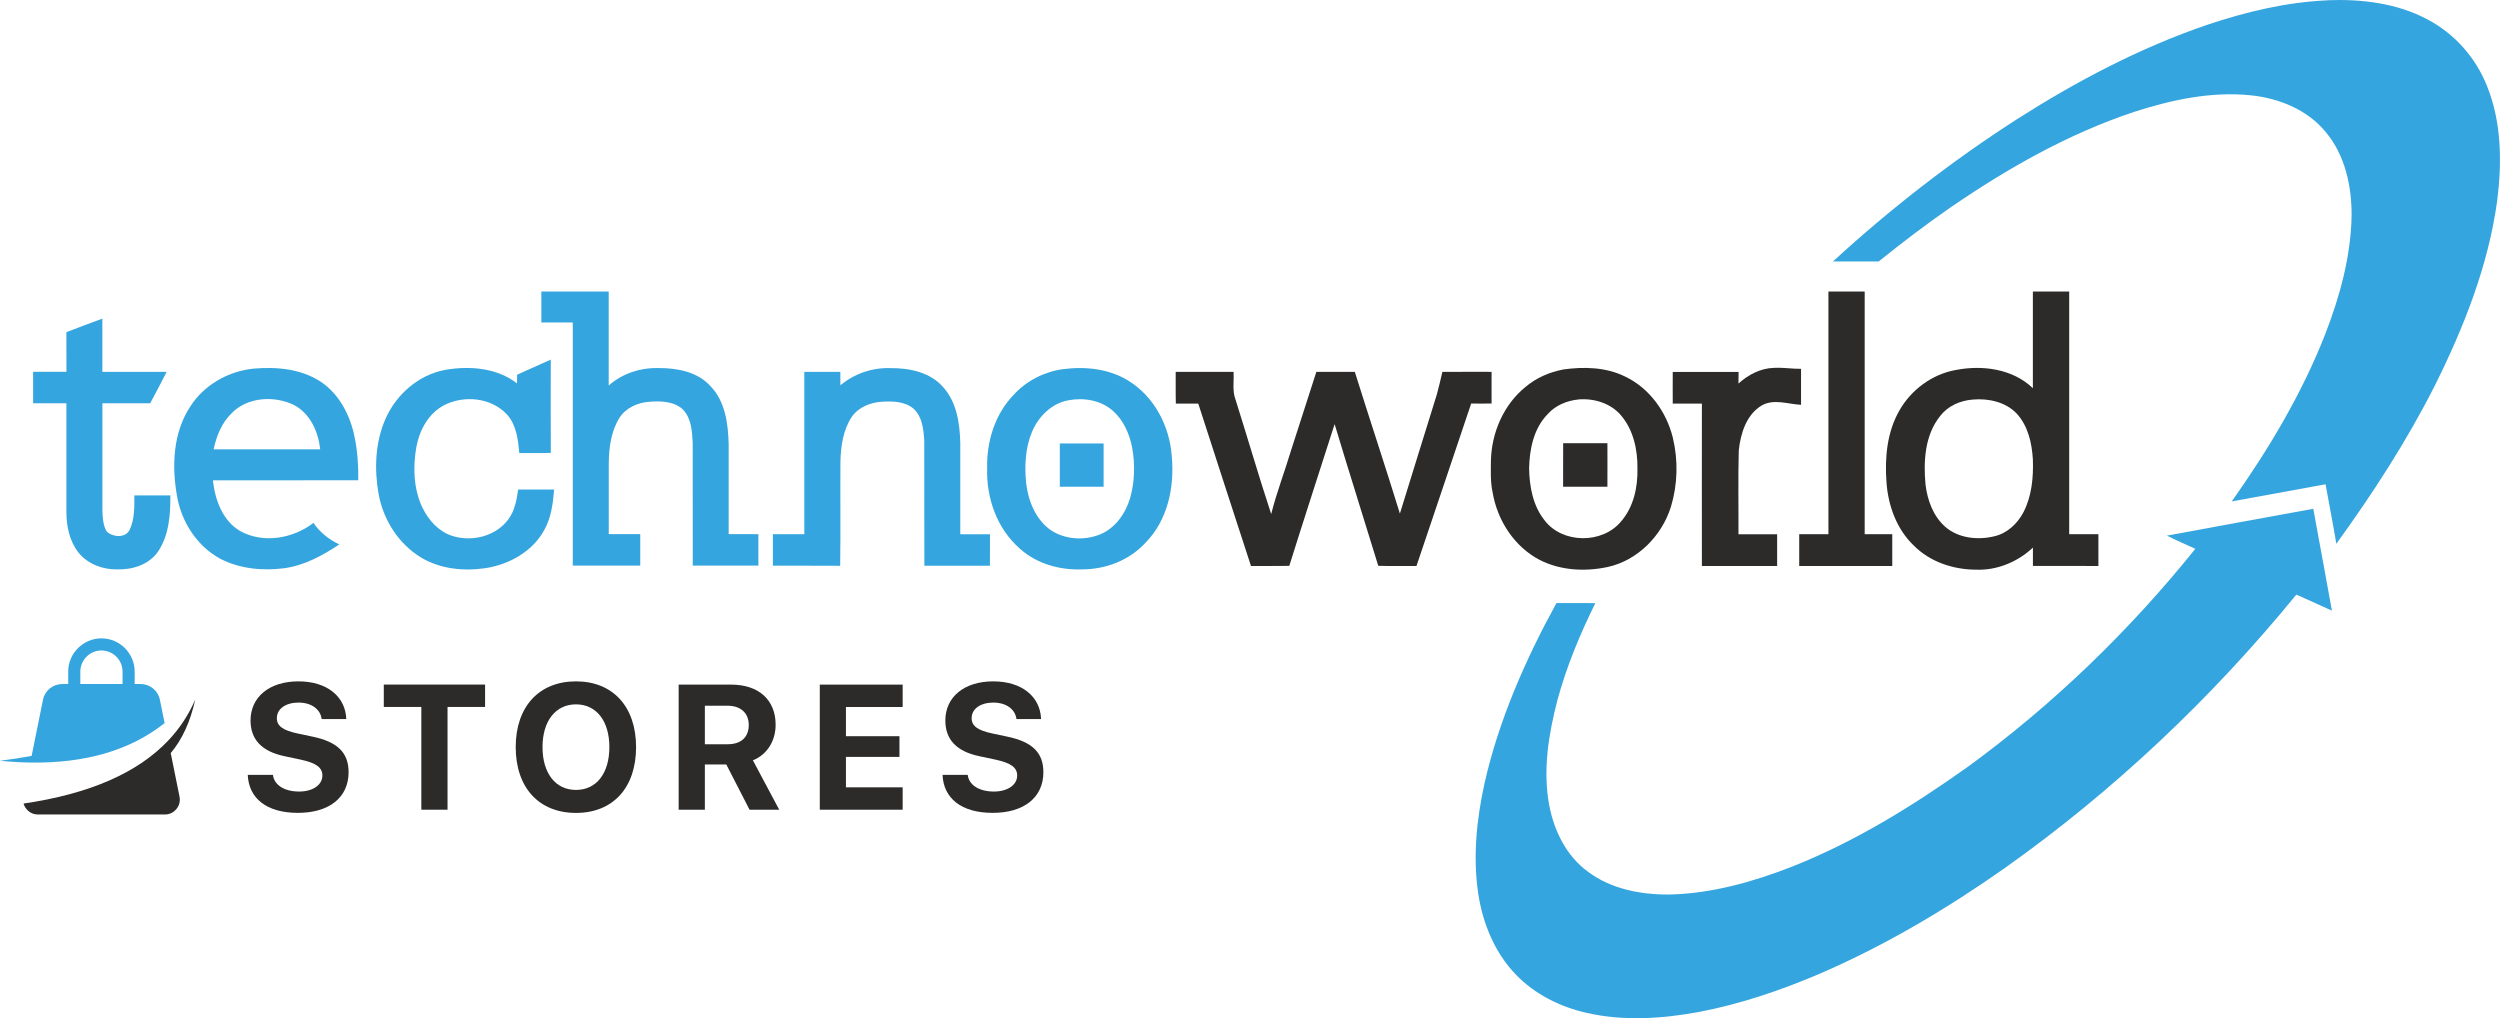
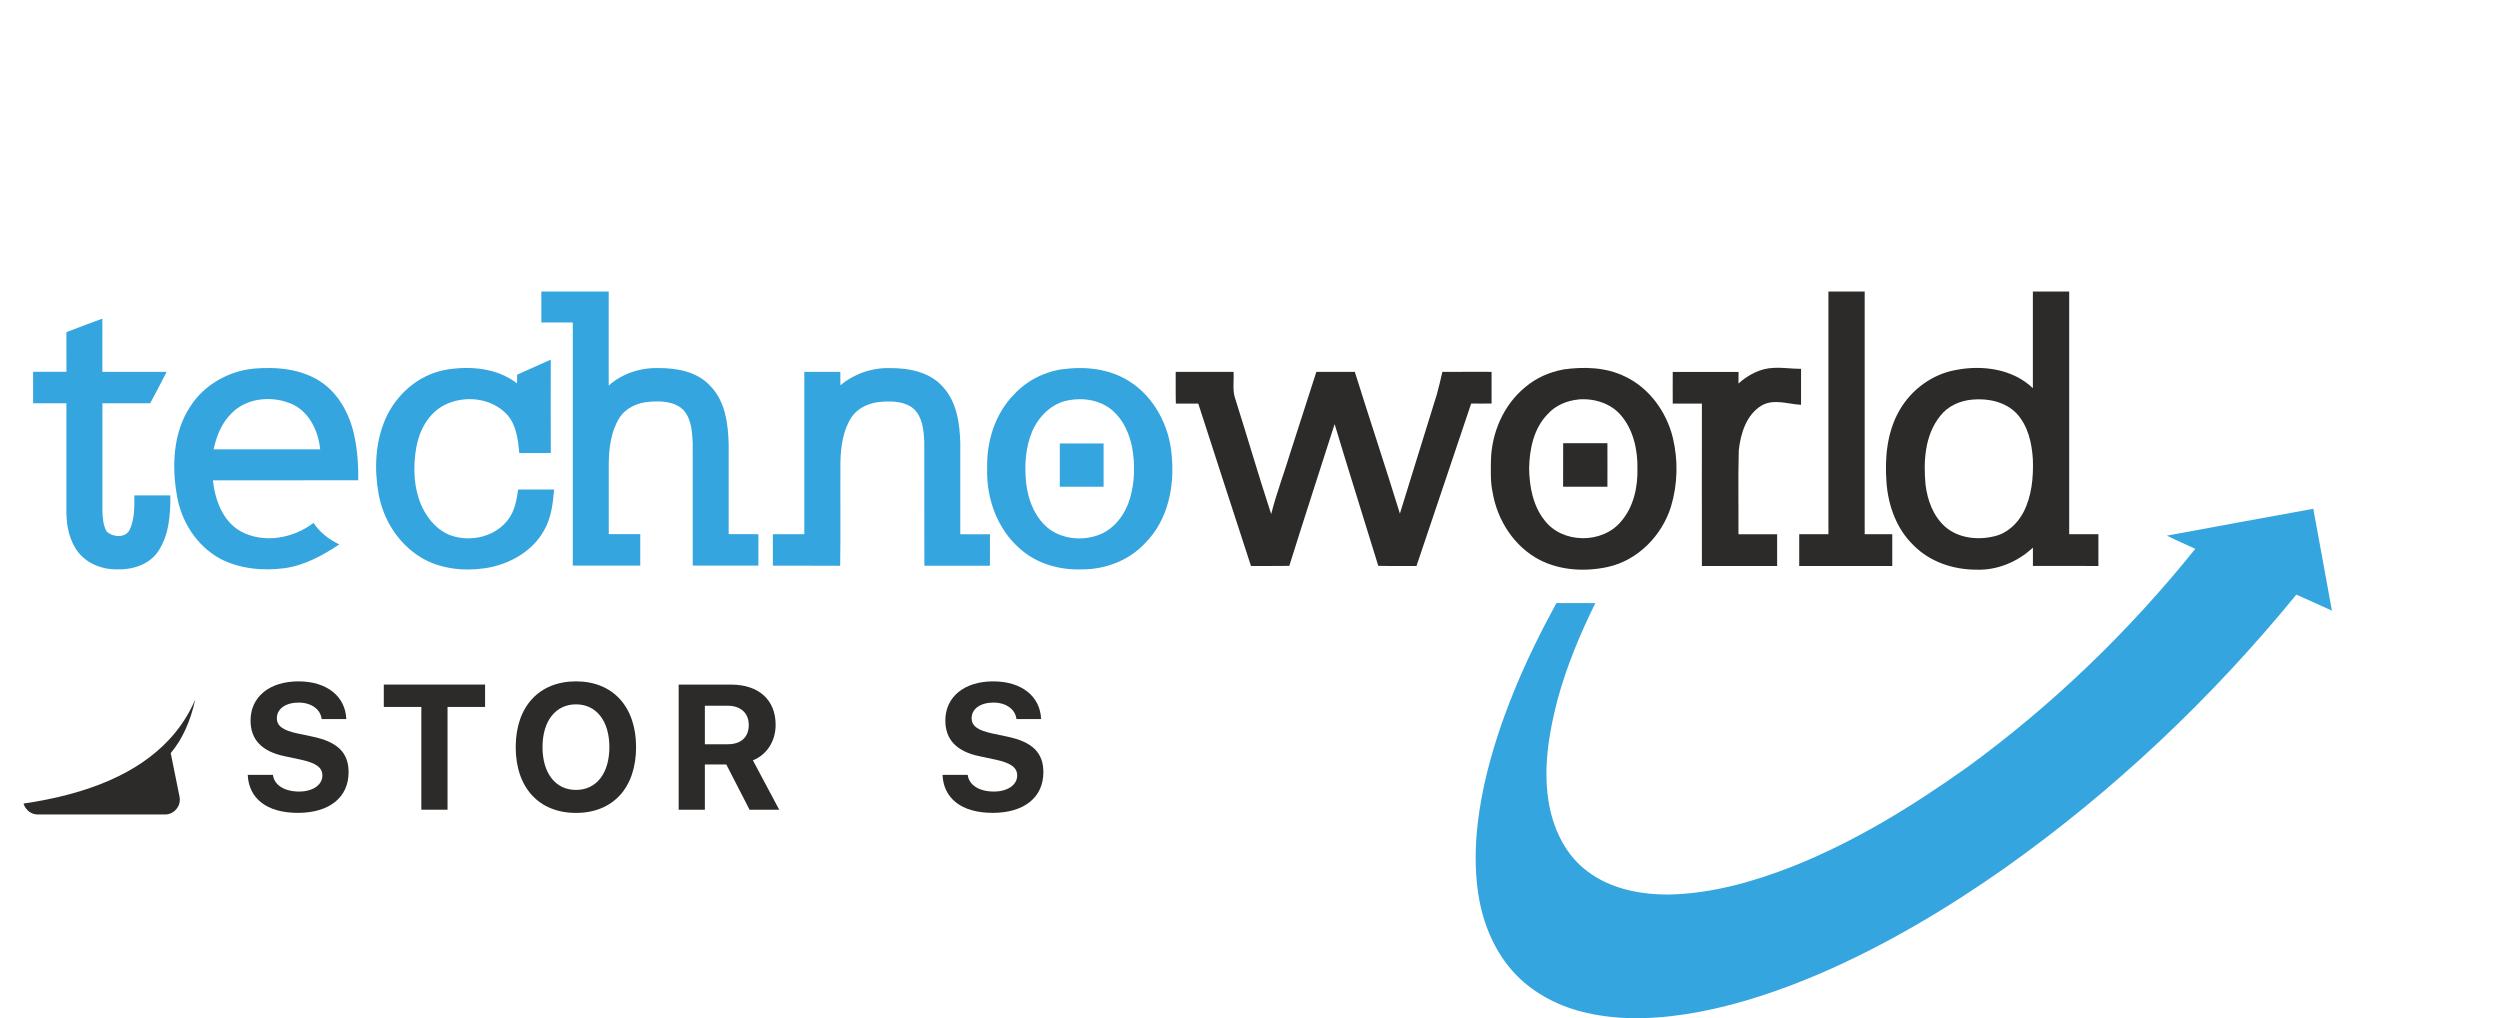
<svg xmlns="http://www.w3.org/2000/svg" id="Layer_2" viewBox="0 0 491.41 200.14">
  <defs>
    <style>.cls-1,.cls-2{fill-rule:evenodd;}.cls-1,.cls-2,.cls-3,.cls-4{stroke-width:0px;}.cls-1,.cls-4{fill:#34a5de;}.cls-2,.cls-3{fill:#2c2b2a;}</style>
  </defs>
  <g id="Layer_1-2">
-     <path class="cls-4" d="m457.41.05c6.72-.27,13.7.55,19.71,3.75,5.31,2.77,9.51,7.51,11.72,13.07,2.89,7.12,2.97,15.03,2.02,22.56-1.74,12.75-6.53,24.86-12.24,36.32-5.52,10.93-12.21,21.23-19.38,31.14-.65-3.91-1.42-7.8-2.12-11.7-6.15,1.13-12.29,2.25-18.44,3.37,7.26-10.26,13.77-21.13,18.37-32.86,2.89-7.48,5.08-15.36,5.19-23.43.02-5.77-1.31-11.82-5.1-16.33-3.6-4.4-9.22-6.65-14.76-7.21-7.76-.79-15.53.89-22.88,3.26-12.93,4.3-24.89,11.09-36.09,18.78-4.85,3.35-9.54,6.93-14.13,10.63-2.99,0-5.99.01-8.98-.01,11.24-10.33,23.34-19.72,36.18-27.97,11.75-7.49,24.18-14.04,37.39-18.55,7.6-2.54,15.49-4.44,23.52-4.8" />
    <path class="cls-4" d="m106.38,57.31c4.42,0,8.84-.01,13.27,0,0,6.16,0,12.32,0,18.47,2.68-2.39,6.31-3.54,9.88-3.43,3.6-.01,7.57.73,10.1,3.53,2.96,3.02,3.51,7.5,3.6,11.53,0,5.86,0,11.72,0,17.58,1.95.01,3.89,0,5.84.01-.01,2.06,0,4.12,0,6.18-4.3,0-8.6,0-12.9,0-.02-8.05,0-16.1-.01-24.14-.11-2.25-.26-4.78-1.89-6.51-1.73-1.65-4.33-1.74-6.58-1.56-2.3.15-4.68,1.17-5.94,3.18-1.64,2.63-2.04,5.8-2.09,8.84v14c2.06,0,4.12,0,6.19,0,0,2.06,0,4.12,0,6.18-4.42,0-8.84,0-13.26,0,0-15.93,0-31.86,0-47.79-2.06-.01-4.12,0-6.18,0-.01-2.03,0-4.06,0-6.09" />
    <path class="cls-4" d="m13.03,65.3c2.36-.91,4.72-1.81,7.09-2.67,0,3.49,0,6.97,0,10.46,4.21,0,8.42,0,12.64,0-1.05,2.08-2.15,4.13-3.24,6.18h-9.39c-.01,7.03,0,14.05,0,21.08.05,1.4.11,2.9.85,4.13,1.18,1.12,3.61,1.33,4.47-.27,1.03-2.11.96-4.53.96-6.83,2.36,0,4.72,0,7.08,0,.02,3.75-.25,7.79-2.4,11-1.77,2.61-5.06,3.64-8.09,3.54-2.83.05-5.76-1.06-7.57-3.3-1.76-2.23-2.36-5.14-2.38-7.92,0-7.14,0-14.29,0-21.43-2.18,0-4.36,0-6.54,0,0-2.06,0-4.12,0-6.19,2.18,0,4.36,0,6.55,0,0-2.6,0-5.19-.01-7.79" />
    <path class="cls-4" d="m101.63,73.66c2.22-.97,4.41-2,6.63-2.97,0,6.11-.03,12.22.01,18.33-2.07.07-4.13.01-6.19.03-.26-2.64-.56-5.54-2.44-7.59-3.08-3.31-8.42-3.84-12.35-1.81-3.05,1.6-4.84,4.88-5.44,8.18-.71,3.98-.57,8.27,1.19,11.97,1.17,2.4,3.1,4.59,5.68,5.48,3.91,1.34,8.78.18,11.25-3.27,1.23-1.67,1.59-3.77,1.88-5.78,2.35,0,4.71,0,7.07,0-.23,2.76-.58,5.61-1.99,8.05-2.31,4.16-6.85,6.67-11.44,7.39-4.33.65-9,.19-12.8-2.13-4.4-2.69-7.37-7.41-8.27-12.45-.87-4.87-.67-10.09,1.32-14.68,2.1-4.85,6.53-8.75,11.8-9.71,4.78-.83,10.14-.4,14.09,2.66,0-.57.01-1.14.02-1.72" />
    <path class="cls-4" d="m45.51,81.25h0c-1.95,1.88-2.96,4.47-3.52,7.07,6.98.01,13.96.01,20.95,0-.37-3.48-1.99-7.09-5.23-8.75-3.89-1.85-9.1-1.52-12.2,1.67m-8.12-1.32c2.7-4.25,7.47-6.96,12.45-7.46,4.49-.39,9.31.03,13.17,2.55,3.69,2.45,5.84,6.65,6.69,10.9.57,2.79.77,5.65.72,8.49-9.52.03-19.04,0-28.57.02.42,3.82,1.89,7.97,5.4,9.99,4.54,2.49,10.37,1.45,14.37-1.63,1.24,1.86,3.06,3.28,5.07,4.23-3.28,2.18-6.84,4.14-10.8,4.68-4.25.55-8.75.13-12.6-1.86-4.59-2.49-7.66-7.3-8.51-12.4-1.03-5.87-.76-12.39,2.61-17.51Z" />
    <path class="cls-4" d="m165.2,75.73c2.73-2.29,6.29-3.5,9.85-3.37,3.69-.03,7.76.8,10.3,3.69,2.72,2.97,3.31,7.17,3.41,11.04,0,5.97,0,11.94,0,17.92,1.94.01,3.88,0,5.83.01-.01,2.06.02,4.12-.01,6.18-4.3,0-8.59,0-12.88,0-.04-8.17.01-16.34-.02-24.5-.13-2.21-.35-4.72-2.07-6.33-1.68-1.46-4.07-1.54-6.18-1.41-2.27.12-4.64,1.04-5.98,2.95-1.72,2.56-2.16,5.74-2.25,8.76-.05,6.85.05,13.69-.05,20.54-4.41-.04-8.82,0-13.23-.02,0-2.06-.01-4.12,0-6.19,2.06,0,4.12,0,6.18,0,0-10.64,0-21.28,0-31.91,2.36-.01,4.72,0,7.08,0,0,.88,0,1.76.01,2.64" />
    <path class="cls-4" d="m209.97,78.69h0c-3.25.59-5.81,3.16-7.08,6.11-1.36,3.2-1.53,6.78-1.18,10.21.41,3.45,1.83,7.01,4.72,9.12,2.84,1.95,6.7,2.19,9.86.89,2.96-1.24,4.95-4.09,5.84-7.09.93-3.23,1-6.67.41-9.97-.54-2.7-1.7-5.39-3.81-7.23-2.36-2.08-5.75-2.63-8.77-2.04m-1.04-6.12c4.43-.59,9.21-.09,13.04,2.37,4.98,3.12,7.93,8.86,8.36,14.64.59,6.05-.76,12.69-5.18,17.12-3.15,3.45-7.84,5.23-12.46,5.22-4.36.16-8.89-1.09-12.18-4.05-4.49-3.88-6.64-9.94-6.46-15.78-.14-5.25,1.51-10.69,5.23-14.5,2.5-2.74,5.98-4.51,9.65-5.03Z" />
    <path class="cls-4" d="m208.33,87.17c2.87,0,5.73,0,8.6,0v8.51c-2.87.01-5.74,0-8.61,0,0-2.84-.01-5.68,0-8.52" />
    <path class="cls-4" d="m425.91,105.29c9.59-1.79,19.19-3.52,28.8-5.28,1.2,6.68,2.48,13.34,3.66,20.02-2.33-1.04-4.65-2.13-6.99-3.15-16.6,20.31-35.83,38.52-57.24,53.7-11.39,8.01-23.42,15.17-36.22,20.72-7.72,3.31-15.73,6.05-24,7.62-7.23,1.33-14.75,1.83-21.97.19-5.23-1.16-10.25-3.66-13.99-7.54-4.14-4.3-6.51-10.06-7.39-15.91-1.08-7.23-.32-14.61,1.24-21.71,2.82-12.46,8.02-24.24,14.13-35.41,2.55,0,5.1-.01,7.65.01-3.02,6.12-5.67,12.45-7.45,19.05-1.76,6.76-2.92,13.88-1.59,20.82.96,4.96,3.38,9.84,7.52,12.88,4.57,3.47,10.49,4.58,16.12,4.53,8.3-.19,16.39-2.48,24.07-5.48,12.37-4.9,23.76-11.95,34.57-19.64,16.72-12.2,31.73-26.7,44.69-42.83-1.87-.88-3.78-1.67-5.62-2.61" />
    <path class="cls-3" d="m359.4,57.31h7.13c0,15.9,0,31.8,0,47.7h5.42c0,2.08,0,4.16,0,6.24-6.1,0-12.2,0-18.29,0,0-2.08,0-4.16,0-6.24h5.74v-47.7" />
    <path class="cls-3" d="m387.78,78.54h0c-2.47.19-4.9,1.25-6.43,3.25-3.01,3.77-3.29,8.88-2.86,13.49.38,3.05,1.5,6.16,3.85,8.25,2.6,2.28,6.42,2.68,9.68,1.88,2.52-.57,4.53-2.48,5.71-4.71,1.65-3.18,1.98-6.86,1.86-10.38-.19-3.21-.94-6.6-3.18-9.03-2.19-2.3-5.58-3.02-8.64-2.75m11.83-21.23c2.37,0,4.75,0,7.13,0,0,15.9,0,31.8,0,47.7h5.74c0,2.08,0,4.16,0,6.24-4.29,0-8.58.01-12.87-.01-.01-1.2,0-2.4,0-3.6-2.98,2.8-7.03,4.49-11.15,4.34-4.48-.01-9.08-1.52-12.27-4.75-3.36-3.2-5.03-7.81-5.36-12.37-.37-4.85.09-9.96,2.57-14.24,2.33-4.06,6.45-7.08,11.08-7.9,5.21-1.01,11.15-.22,15.12,3.58,0-6.33,0-12.65,0-18.98Z" />
    <path class="cls-3" d="m310.3,78.52h0c-2.27.22-4.53,1.14-6.07,2.87-2.76,2.8-3.59,6.9-3.66,10.7.06,3.58.76,7.36,3.06,10.22,3.51,4.57,11.28,4.63,14.97.24,2.49-2.84,3.35-6.75,3.26-10.45.06-3.7-.8-7.62-3.26-10.49-2.02-2.36-5.28-3.34-8.3-3.1m-3.07-5.88c4.06-.57,8.4-.48,12.15,1.36,4.81,2.26,8.2,6.96,9.44,12.06,1.07,4.44.95,9.17-.37,13.55-1.78,5.7-6.53,10.56-12.44,11.85-4.42.95-9.25.7-13.33-1.37-5.04-2.61-8.39-7.84-9.3-13.37-.43-2-.33-4.05-.32-6.08.1-5.53,2.48-11.09,6.83-14.6,2.09-1.76,4.67-2.88,7.34-3.39Z" />
    <path class="cls-3" d="m341.7,75.41c1.92-1.74,4.36-3.04,6.99-3.1,1.77-.1,3.54.2,5.33.19v7.07c-2.56-.12-5.32-1.24-7.73.13-3.03,1.8-4.16,5.53-4.51,8.84-.15,5.49-.03,10.99-.06,16.48,2.53,0,5.07,0,7.6,0,0,2.08,0,4.15,0,6.23-4.93.02-9.86.01-14.79,0-.02-10.64,0-21.28,0-31.91-1.91,0-3.82,0-5.73,0-.02-2.08,0-4.15,0-6.23,4.31,0,8.63,0,12.94,0,0,.77,0,1.54-.02,2.32" />
    <path class="cls-3" d="m231.11,73.09c3.79,0,7.57,0,11.37,0,.09,1.6-.2,3.25.18,4.82,2.44,7.7,4.69,15.46,7.21,23.14,1.07-4.23,2.64-8.32,3.9-12.5,1.66-5.15,3.33-10.3,4.98-15.46,2.52,0,5.04-.01,7.56.01,2.91,9.3,5.99,18.54,8.86,27.85,2.4-7.83,4.86-15.63,7.27-23.45.38-1.46.76-2.93,1.08-4.4,3.22-.03,6.45,0,9.67-.01,0,2.08,0,4.15,0,6.23-1.34.01-2.67.02-4.01,0-3.55,10.66-7.19,21.28-10.75,31.93-2.5-.01-5,.04-7.51-.03-2.84-9.29-5.79-18.55-8.58-27.86-2.97,9.29-6,18.56-8.91,27.87-2.51.05-5.02,0-7.53.03-3.44-10.64-6.95-21.27-10.36-31.92-1.47-.02-2.94,0-4.41-.01-.06-2.08-.01-4.16-.03-6.24" />
    <path class="cls-3" d="m307.27,87.12c2.9,0,5.79-.01,8.69,0,.02,2.85,0,5.71,0,8.56-2.9,0-5.81,0-8.71,0,0-2.85-.01-5.71.01-8.57" />
    <path class="cls-3" d="m53.65,152.32c.24,1.99,2.25,3.27,5.15,3.27,2.68,0,4.57-1.3,4.57-3.15,0-1.57-1.23-2.47-4.24-3.12l-3.2-.68c-4.48-.94-6.68-3.27-6.68-7.02,0-4.64,3.73-7.69,9.41-7.69s9.25,3.03,9.41,7.41h-4.84c-.24-1.94-2.04-3.24-4.53-3.24s-4.28,1.19-4.28,3.07c0,1.52,1.18,2.39,4.06,3l2.97.63c4.94,1.04,7.07,3.17,7.07,6.99,0,4.96-3.8,7.99-9.97,7.99s-9.66-2.88-9.85-7.47h4.98Z" />
    <path class="cls-3" d="m82.82,159.16v-20.2h-7.38v-4.4h19.91v4.4h-7.38v20.2h-5.15Z" />
    <path class="cls-3" d="m125.03,146.85c0,7.98-4.53,12.94-11.81,12.94s-11.85-4.96-11.85-12.94,4.62-12.92,11.85-12.92,11.81,4.96,11.81,12.92Zm-18.39,0c0,5.13,2.54,8.42,6.58,8.42s6.56-3.29,6.56-8.42-2.56-8.4-6.56-8.4-6.58,3.26-6.58,8.4Z" />
    <path class="cls-3" d="m138.55,159.16h-5.15v-24.59h10.33c5.4,0,8.73,3,8.73,7.89,0,3.14-1.64,5.86-4.47,6.99l5.18,9.72h-5.83l-4.58-8.91h-4.21v8.91Zm0-12.87h4.52c2.59,0,4.11-1.4,4.11-3.77s-1.6-3.8-4.16-3.8h-4.47v7.57Z" />
-     <path class="cls-3" d="m177.43,159.16h-16.29v-24.59h16.29v4.4h-11.15v5.74h10.52v4.07h-10.52v5.98h11.15v4.4Z" />
    <path class="cls-3" d="m190.22,152.32c.24,1.99,2.25,3.27,5.15,3.27,2.68,0,4.57-1.3,4.57-3.15,0-1.57-1.23-2.47-4.24-3.12l-3.2-.68c-4.48-.94-6.68-3.27-6.68-7.02,0-4.64,3.73-7.69,9.41-7.69s9.25,3.03,9.41,7.41h-4.84c-.24-1.94-2.04-3.24-4.53-3.24s-4.28,1.19-4.28,3.07c0,1.52,1.18,2.39,4.06,3l2.97.63c4.94,1.04,7.07,3.17,7.07,6.99,0,4.96-3.8,7.99-9.97,7.99s-9.66-2.88-9.85-7.47h4.98Z" />
-     <path class="cls-1" d="m24.08,134.45h-8.29v-2.44c0-2.28,1.87-4.15,4.15-4.15s4.15,1.87,4.15,4.15v2.44Zm-18.14,15.44c10.87.17,19.67-2.41,26.42-7.76l-.93-4.58c-.37-1.83-1.96-3.1-3.83-3.1h-1.13v-2.44c0-3.59-2.94-6.53-6.53-6.53s-6.53,2.94-6.53,6.53v2.44h-1.13c-1.87,0-3.46,1.27-3.83,3.1l-2.23,11.03c-1.89.36-3.96.68-6.21.96,2.04.2,4.02.32,5.94.35Z" />
    <path class="cls-2" d="m33.56,148.03c2.25-2.67,3.86-6.18,4.82-10.53-1.29,3-3.06,5.69-5.32,8.07-6.03,6.37-15.51,10.49-28.43,12.38.11.38.29.73.56,1.06.58.71,1.37,1.09,2.29,1.09h24.92c.92,0,1.71-.38,2.29-1.09.58-.71.78-1.57.59-2.47l-1.72-8.51Z" />
  </g>
</svg>